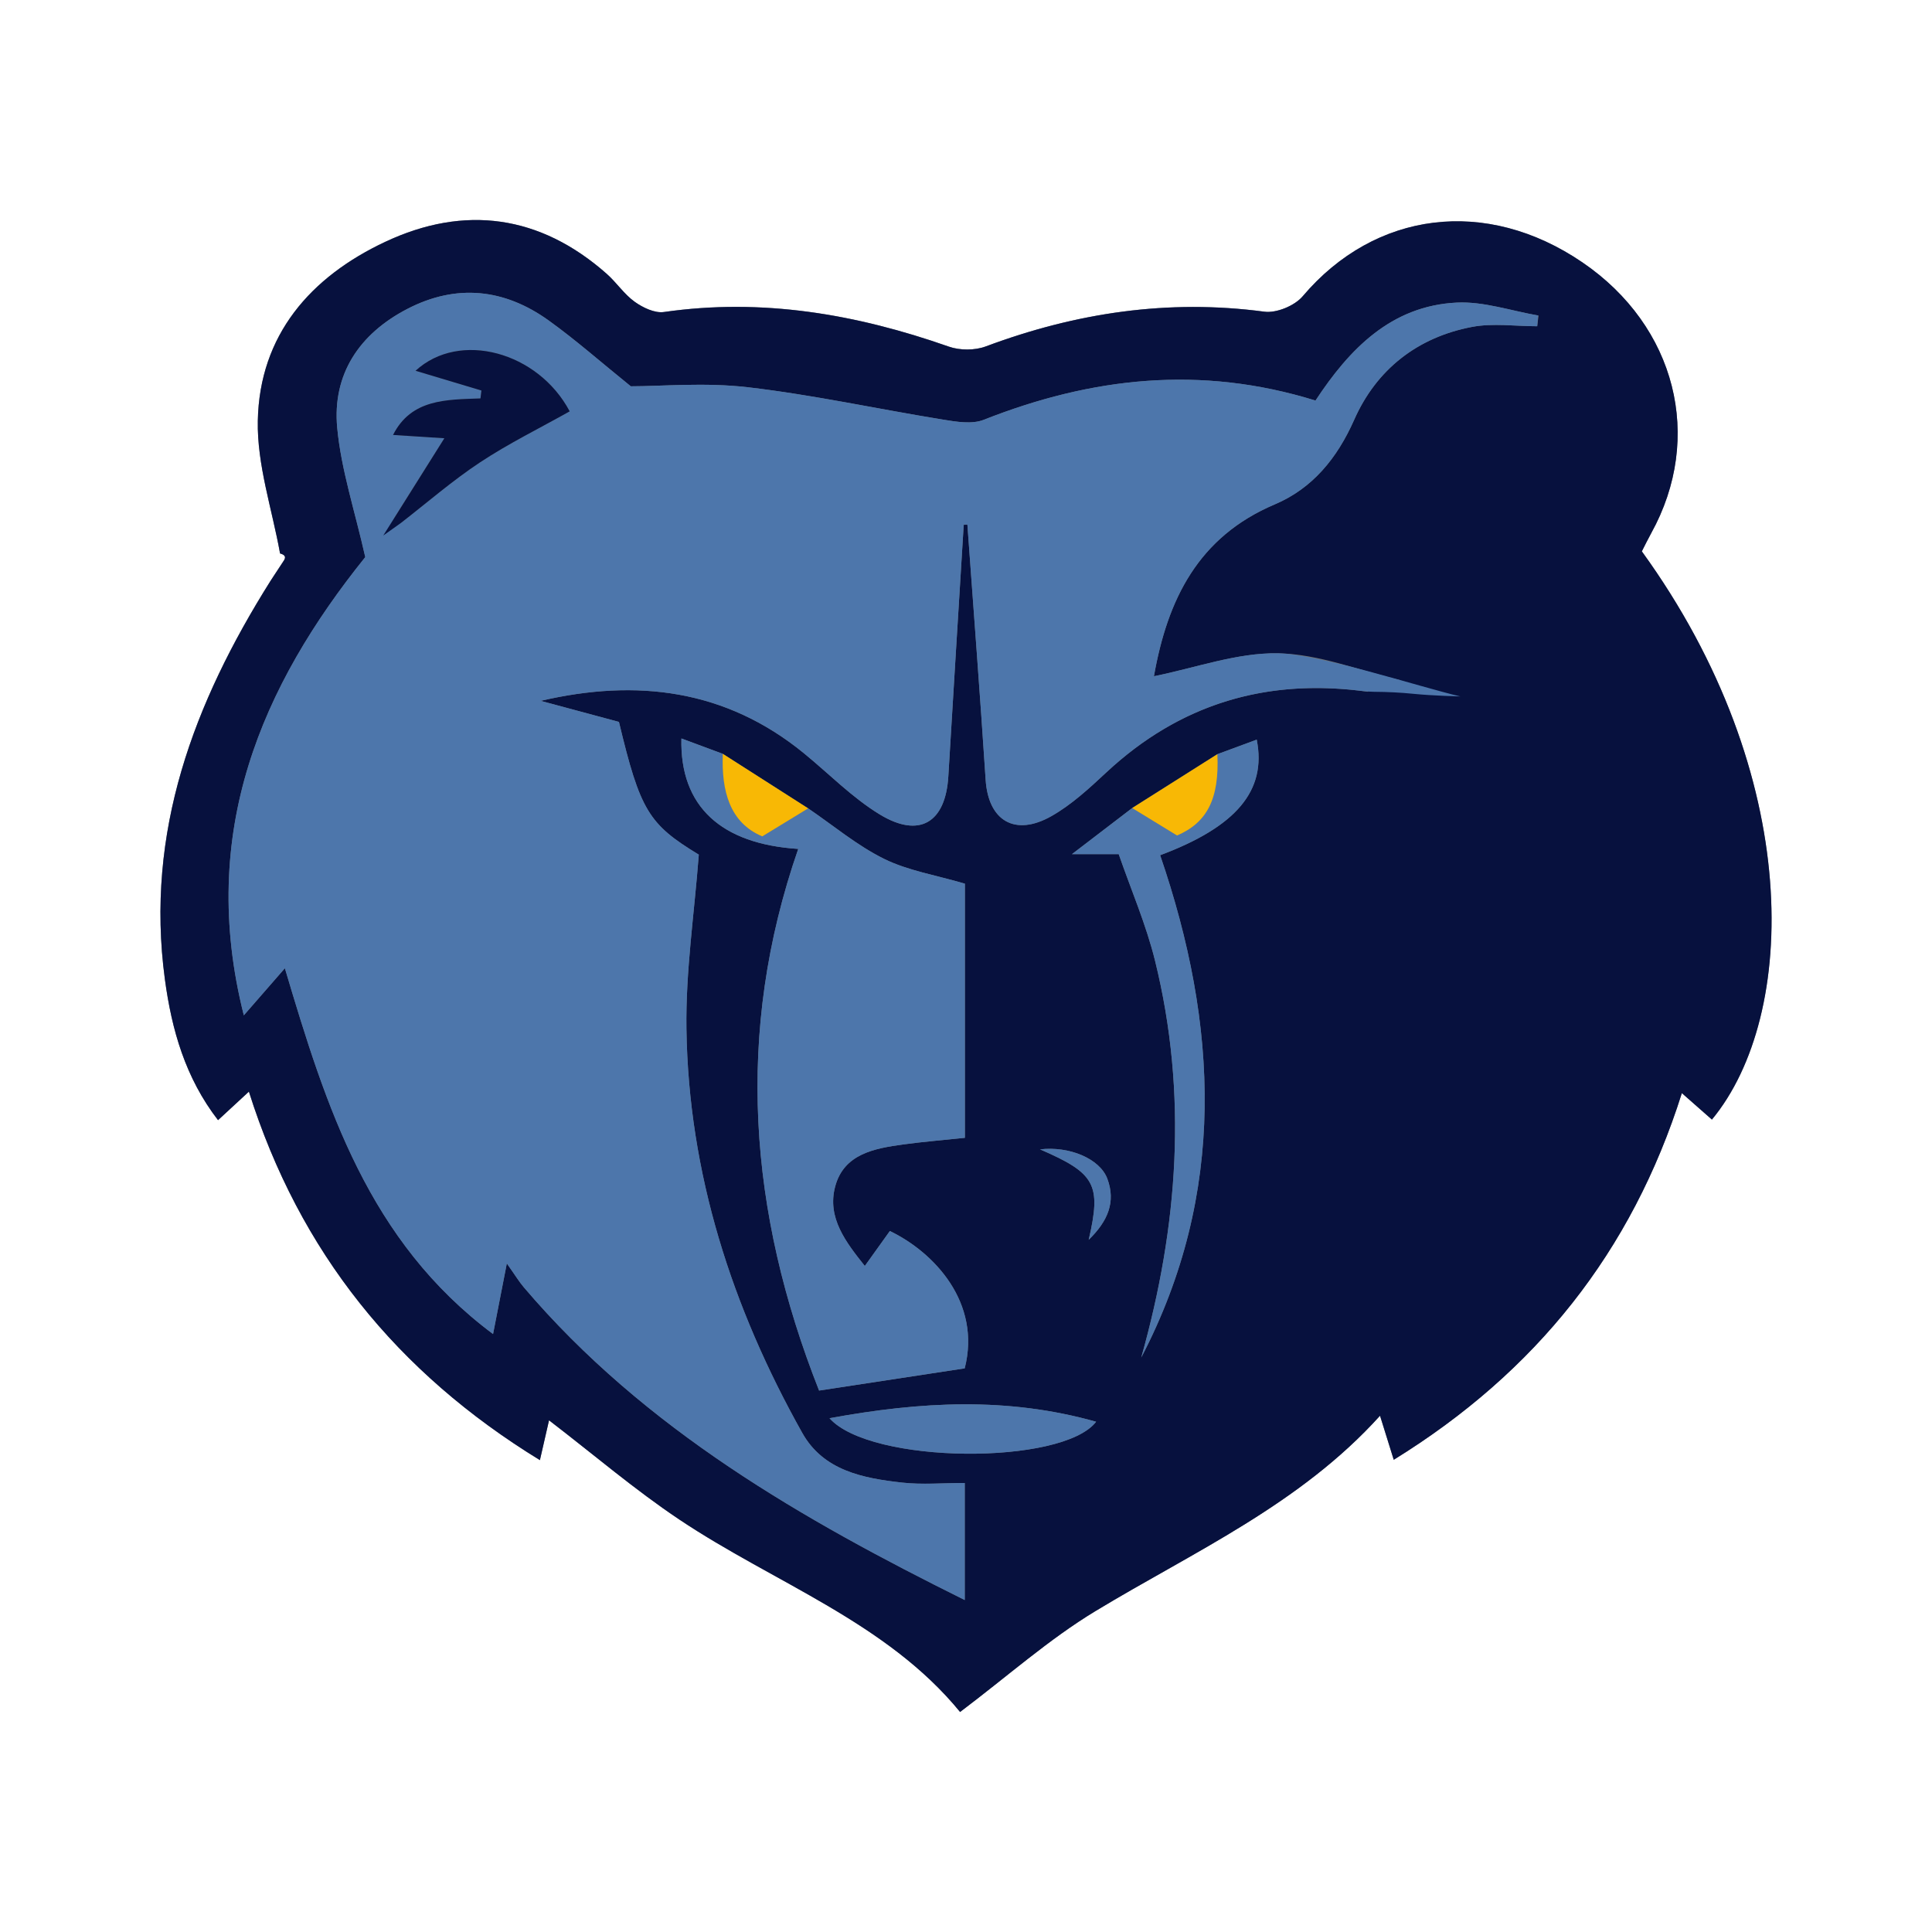
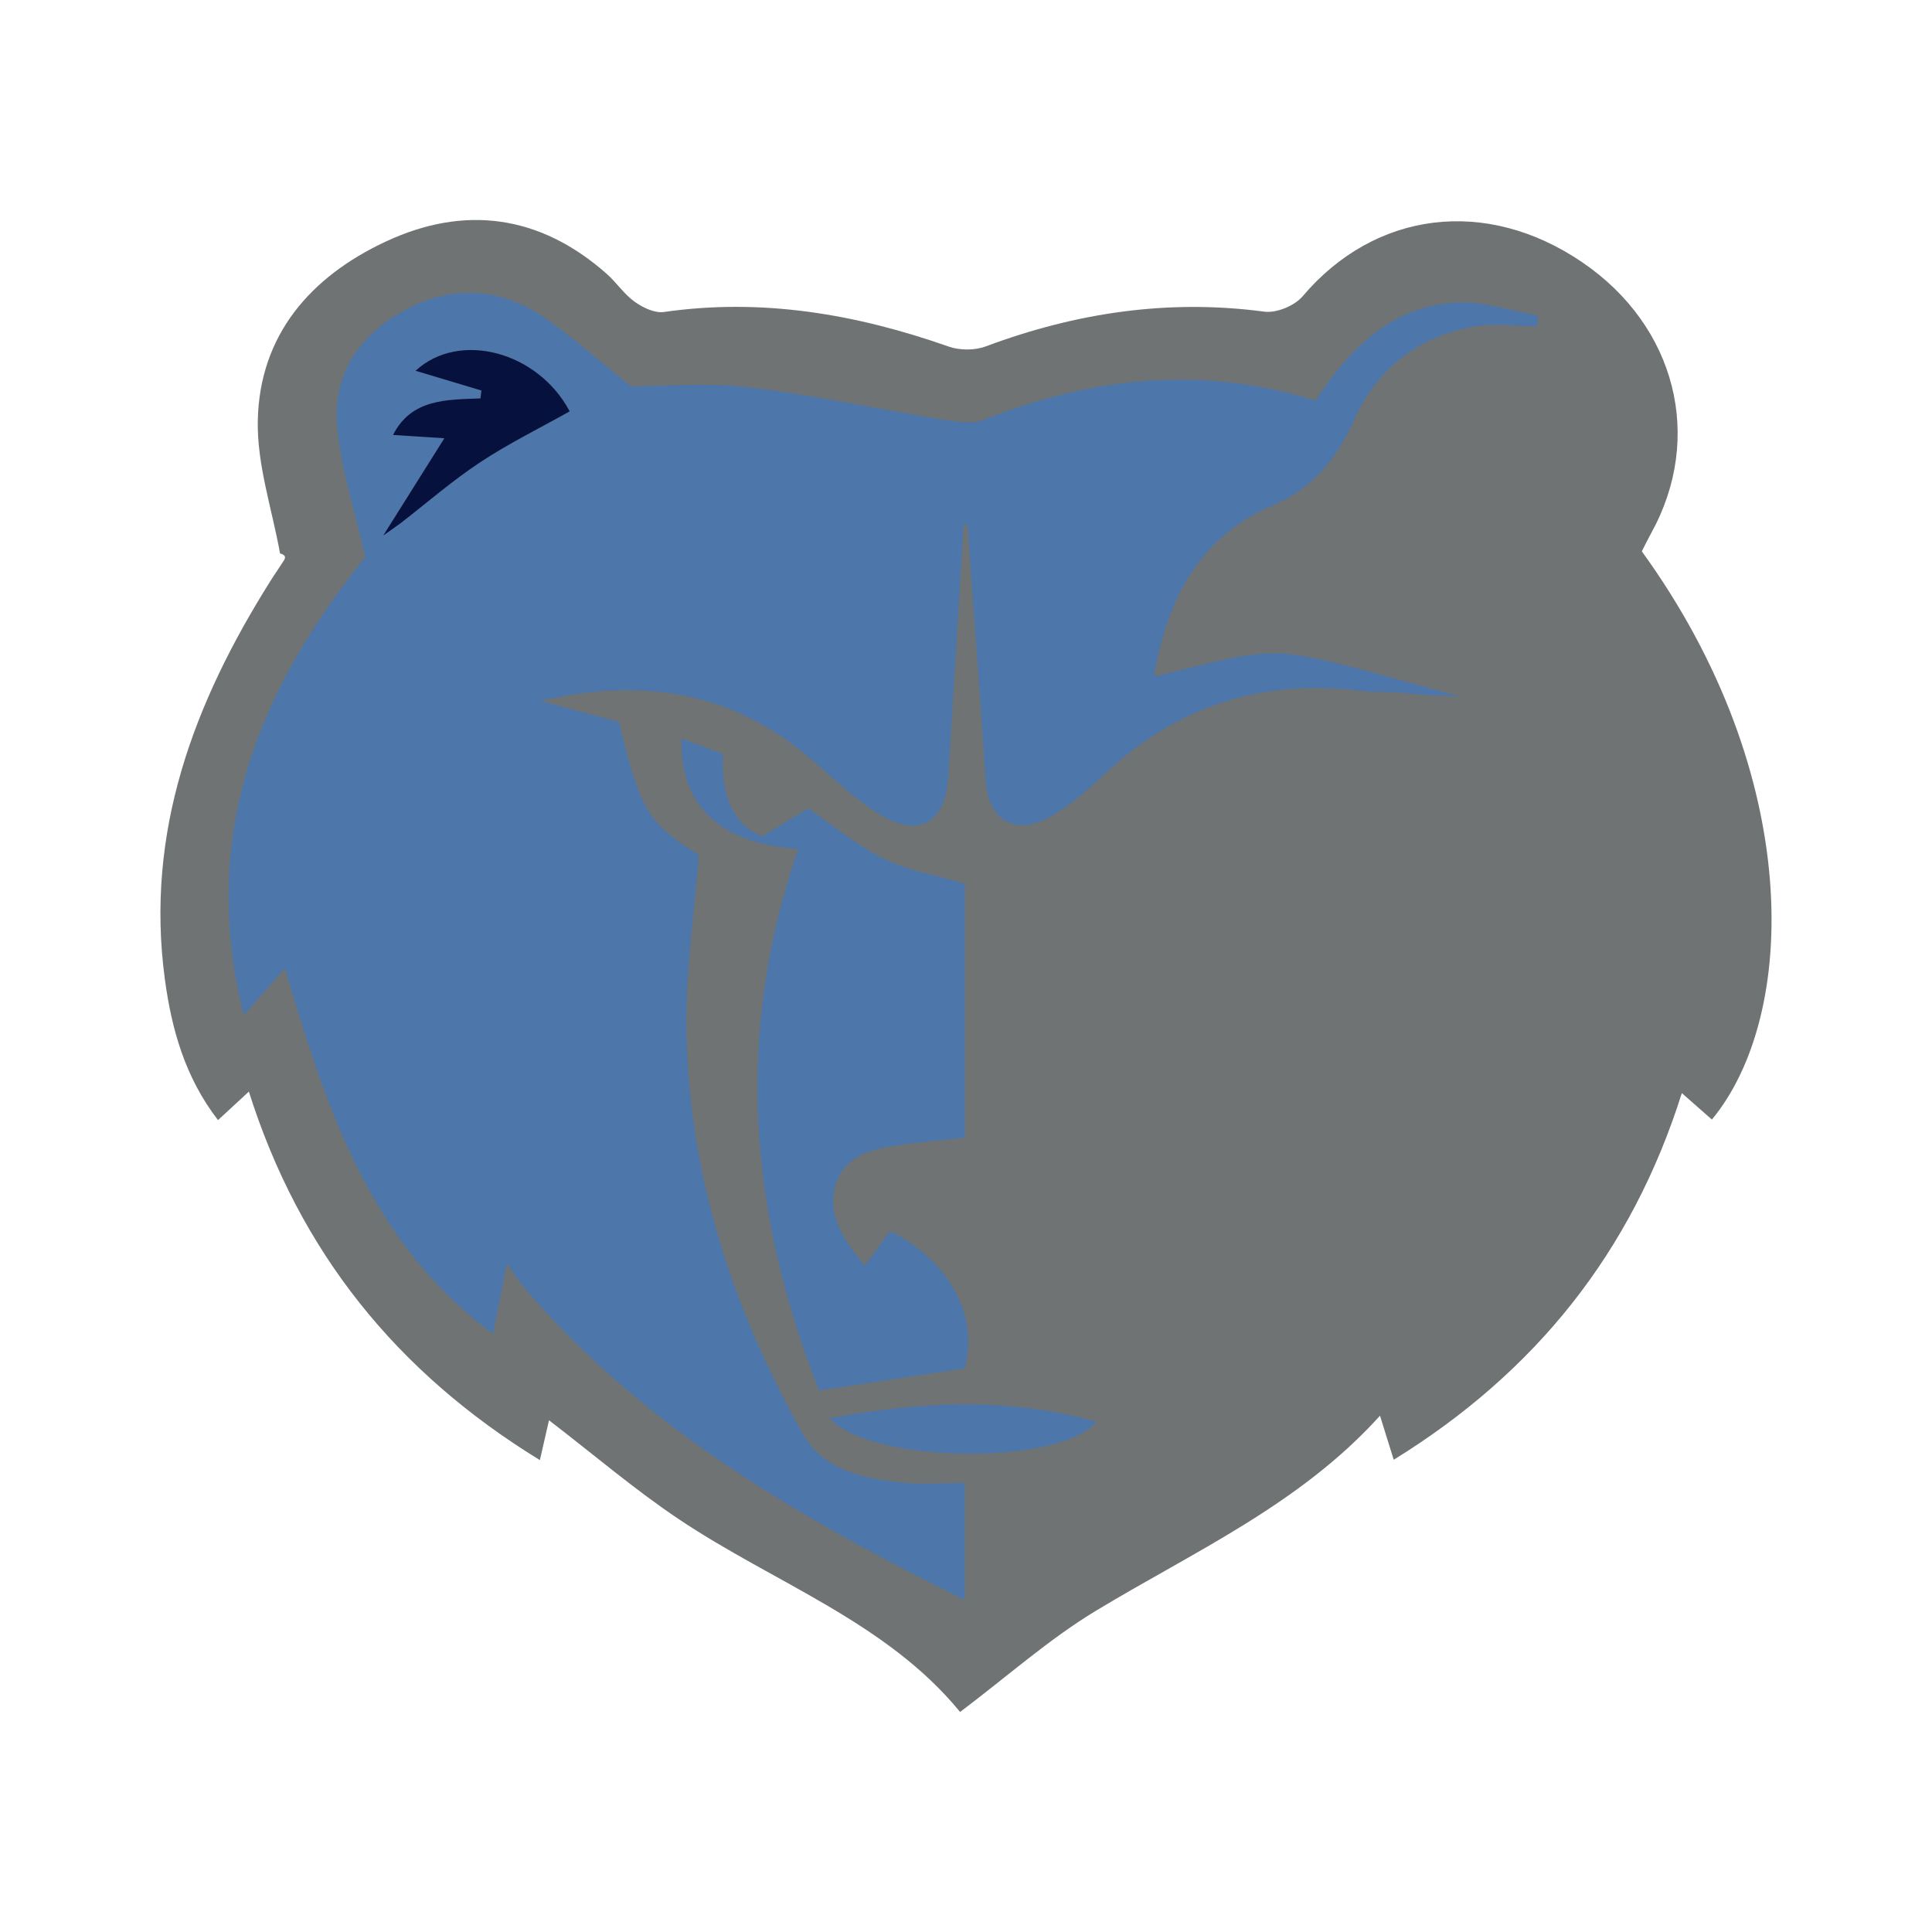
<svg xmlns="http://www.w3.org/2000/svg" version="1.1" id="Layer_1" x="0px" y="0px" viewBox="0 0 1150 1150" style="enable-background:new 0 0 1150 1150;" xml:space="preserve">
  <style type="text/css">
	.st0{fill:#707373;}
	.st1{fill:#07113E;}
	.st2{fill:#4D76AB;}
	.st3{fill:#F8B805;}
</style>
  <g>
    <path class="st0" d="M571.48,1019.03c28.37-21.39,52.99-43.39,80.75-60.18c58.4-35.31,121.49-63.31,169.2-116.17   c3.09,9.92,5.46,17.51,8.17,26.22c84.61-52.25,141.69-123.77,171.49-218.25c6.47,5.7,12.18,10.72,17.89,15.75   c51.25-61.91,54.86-204.86-41.71-338.23c1.71-3.32,3.52-7.09,5.54-10.75c31.55-57.01,14.77-123.25-40.86-161.22   c-57.31-39.11-123.47-30.67-166.55,20.14c-4.79,5.66-15.62,10.14-22.85,9.17c-57.24-7.62-112.08,0.62-165.79,20.68   c-6.52,2.44-15.43,2.43-22.02,0.11c-55.08-19.35-111.09-29-169.56-20.59c-5.47,0.79-12.53-2.6-17.39-6.08   c-6.31-4.51-10.82-11.47-16.71-16.68c-39.7-35.08-84.59-41.14-131.72-19.04c-44.5,20.87-74.9,55.49-75.91,106.53   c-0.52,26.23,8.52,52.65,13.24,78.98c3.79,1.02,3.2,2.75,2.24,4.27c-2.58,4.1-5.39,8.05-7.97,12.15   c-45.6,72.49-74.66,149.4-62.82,237.07c4.06,30.03,12.15,58.6,31.63,83.83c6.33-5.85,11.58-10.71,18.37-16.98   c30.22,95.65,88.19,167.23,173.22,219.35c2.39-10.45,4.04-17.62,5.43-23.71c26.67,20.46,51.05,41.35,77.56,59.07   C461.04,942.39,527.7,965.5,571.48,1019.03z" />
-     <path class="st1" d="M571.48,1019.03c-43.77-53.53-110.44-76.64-167.11-114.54c-26.5-17.72-50.89-38.61-77.56-59.07   c-1.39,6.09-3.04,13.26-5.43,23.71c-85.04-52.12-143-123.7-173.22-219.35c-6.79,6.27-12.04,11.13-18.37,16.98   c-19.48-25.23-27.58-53.8-31.63-83.83c-11.84-87.67,17.22-164.58,62.82-237.07c2.58-4.1,5.39-8.05,7.97-12.15   c0.95-1.51,1.54-3.25-2.24-4.27c-4.72-26.33-13.76-52.75-13.24-78.98c1.01-51.04,31.41-85.66,75.91-106.53   c47.14-22.1,92.03-16.04,131.72,19.04c5.9,5.21,10.4,12.16,16.71,16.68c4.87,3.48,11.92,6.86,17.39,6.08   c58.48-8.41,114.48,1.24,169.56,20.59c6.59,2.32,15.5,2.32,22.02-0.11c53.71-20.06,108.55-28.3,165.79-20.68   c7.23,0.96,18.05-3.52,22.85-9.17c43.07-50.82,109.24-59.25,166.55-20.14c55.63,37.96,72.4,104.2,40.86,161.22   c-2.02,3.66-3.84,7.43-5.54,10.75c96.58,133.37,92.96,276.32,41.71,338.23c-5.71-5.03-11.42-10.05-17.89-15.75   c-29.8,94.48-86.88,166-171.49,218.25c-2.71-8.71-5.08-16.3-8.17-26.22c-47.71,52.87-110.81,80.87-169.2,116.17   C624.46,975.64,599.85,997.64,571.48,1019.03z M673.92,480.98c-10.78,8.25-21.56,16.5-35.86,27.45c11.58,0,18.42,0,27.84,0   c7.36,21.26,16.29,41.85,21.6,63.34c19.61,79.41,13.81,158.21-8.19,236.29c50.95-97.83,45.89-197.97,11.25-299   c45.11-16.89,63.54-38.27,57.48-68.79c-8.02,2.96-15.72,5.81-23.43,8.66C707.72,459.61,690.82,470.29,673.92,480.98z    M481.04,481.17c-16.92-10.81-33.85-21.63-50.77-32.44c-7.88-2.93-15.76-5.85-24.67-9.16c-0.97,40.48,23.69,62.81,69.54,65.74   c-37.92,109.17-29.54,216.26,12.41,322.41c30.19-4.6,58.56-8.93,86.68-13.22c10-39.12-18.19-69.07-44.55-81.75   c-4.62,6.44-9.42,13.15-14.91,20.81c-11.22-14.1-22.6-28.64-17.65-47.27c5.17-19.46,23.36-22.72,40.55-25.07   c11.86-1.62,23.81-2.59,36.67-3.94c0-51.54,0-102.69,0-151.28c-17.39-5.12-33.83-7.73-48.09-14.76   C510.16,503.28,496.02,491.36,481.04,481.17z M573.64,312.45c0.73-0.07,1.46-0.14,2.19-0.2c3.66,50.64,7.57,101.27,10.87,151.93   c1.58,24.22,17.26,33.97,39.08,21.65c11.96-6.76,22.47-16.48,32.63-25.95c44.26-41.29,96.31-56.49,155.84-48.12   c0,0-0.42-6.1,5.65-6.1c0.36-2.33,13.26,1.56,13.62-0.77c-24.27-5.73-48.48-15.62-72.84-16.02c-24.4-0.4-48.96,8.66-73.81,13.65   c8.08-45.69,26.31-82.96,71.94-102.3c22.36-9.48,37.08-27.36,47.29-50.42c13.22-29.89,37.65-49.06,70.14-55.22   c12.5-2.37,25.82-0.39,38.77-0.39c0.26-2.12,0.52-4.24,0.79-6.36c-16.22-2.77-32.57-8.49-48.62-7.72   c-39.22,1.89-64.09,27.85-84.14,58.32c-68.54-21.26-133.44-13.82-197.47,11.45c-7,2.76-16.27,1.18-24.21-0.1   c-38.78-6.29-77.27-14.74-116.24-19.28c-25.46-2.97-51.54-0.56-69.64-0.56c-17.73-14.3-32.75-27.6-48.97-39.24   c-26.35-18.91-54.93-21.93-84.09-6.8c-28.4,14.74-44.69,38.75-41.69,70.77c2.33,24.86,10.43,49.17,16.7,76.94   c-61.59,76.54-99.85,163.78-72.29,272.75c9.51-10.91,16.4-18.82,24.43-28.03c24.61,82.78,49.78,162.43,123.92,217.74   c2.81-14.4,4.99-25.56,8.2-42.02c5.11,7.21,7.32,10.9,10.07,14.14C383.86,851,478.3,904.76,574.26,952.41c0-20.54,0-44,0-69.67   c-13.22,0-25.36,1.09-37.23-0.23c-23.22-2.58-46.88-7.08-59.48-29.56c-41.87-74.65-67.71-154.46-68.96-240.53   c-0.5-34.2,4.69-68.48,7.36-103.7c-29.82-18.08-34.9-26.18-47.53-79.01c-14.84-3.99-30.72-8.26-46.6-12.53   c57.18-13.34,110.12-6.82,156.58,31.09c15.01,12.25,28.8,26.48,45.18,36.47c23.75,14.48,39.26,4.87,40.9-22.62   C567.46,412.22,570.58,362.34,573.64,312.45z M652.45,846.27c-52.87-14.88-104.35-12.05-158.69-2.09   C518.15,871.65,632.46,872.32,652.45,846.27z M648.04,737.98c11.51-11.2,16.18-22.61,11.11-36.3   c-4.47-12.08-22.78-19.59-40.06-17.53C651.95,698.38,655.7,704.97,648.04,737.98z" />
    <path class="st2" d="M573.65,312.26c-3.06,49.95-6.19,99.9-9.17,149.85c-1.64,27.49-17.16,37.11-40.9,22.62   c-16.38-9.99-30.17-24.22-45.18-36.47c-46.46-37.91-99.41-44.43-156.58-31.09c15.88,4.27,31.76,8.54,46.6,12.53   c12.64,52.83,17.72,60.93,47.53,79.01c-2.67,35.22-7.86,69.5-7.36,103.7c1.25,86.08,27.09,165.88,68.96,240.53   c12.6,22.47,36.26,26.97,59.48,29.56c11.87,1.32,24.01,0.23,37.23,0.23v69.67C478.3,904.76,383.86,851,311.75,766.19   c-2.75-3.23-4.96-6.92-10.07-14.14c-3.21,16.46-5.39,27.63-8.2,42.02c-74.15-55.31-99.31-134.96-123.92-217.74   c-8.03,9.21-14.92,17.12-24.43,28.03c-27.56-108.97,10.7-196.21,72.29-272.75c-6.26-27.77-14.37-52.09-16.7-76.94   c-3-32.02,13.29-56.03,41.69-70.77c29.15-15.13,57.73-12.11,84.09,6.8c16.22,11.64,31.24,24.94,48.97,39.24   c18.1,0,44.18-2.41,69.64,0.56c38.96,4.54,77.46,12.99,116.24,19.28c7.94,1.29,17.21,2.87,24.21,0.1   c64.03-25.26,128.93-32.71,197.47-11.45c20.04-30.47,44.92-56.43,84.14-58.32c15.95-0.77,32.22,4.89,48.34,7.67   c-0.31,3.94-0.2,2.47-0.51,6.41c-12.95,0-26.27-1.98-38.77,0.39c-32.49,6.16-56.92,25.33-70.14,55.22   c-10.2,23.06-24.92,40.94-47.29,50.42c-45.62,19.34-63.86,56.61-71.94,102.3c24.85-4.99,49.41-14.06,73.81-13.65   c24.36,0.4,84.28,19.95,108.56,25.68c0,0-16.82-0.44-27.67-1.54c-7.89-0.8-15.81-1.18-23.74-1.23l0,0   c-2.38-0.01-4.75-0.2-7.12-0.49c-58.06-7.29-108.91,8.12-152.3,48.59c-10.15,9.47-20.67,19.19-32.63,25.95   c-21.81,12.32-37.5,2.57-39.08-21.65c-3.3-50.67-7.21-101.29-10.87-151.93C574.47,312.25,575.02,312.25,573.65,312.26z    M264.5,260.87c-11.06,17.55-20.59,32.68-30.12,47.81c1.39,0.89,2.78,1.78,4.17,2.67c15.7-12.16,30.76-25.3,47.29-36.21   c16.99-11.22,35.41-20.26,53.26-30.29c-18.79-35.43-65.54-48.26-91.75-24.16c12.87,3.86,26.04,7.81,39.21,11.76   c-0.19,1.57-0.37,3.13-0.56,4.7c-20.32,0.75-41.2,0.29-52.04,21.74C244.44,259.57,254.23,260.21,264.5,260.87z" />
    <path class="st2" d="M481.04,481.17c14.99,10.19,29.12,22.12,45.21,30.06c14.26,7.03,30.7,9.64,48.09,14.76   c0,48.59,0,99.74,0,151.28c-12.86,1.36-24.81,2.32-36.67,3.94c-17.19,2.35-35.38,5.61-40.55,25.07   c-4.95,18.63,6.43,33.16,17.65,47.27c5.49-7.66,10.29-14.37,14.91-20.81c26.36,12.69,54.54,42.64,44.55,81.75   c-28.12,4.29-56.49,8.61-86.68,13.22c-41.95-106.15-50.33-213.24-12.41-322.41c-45.85-2.93-70.51-25.26-69.54-65.74   c8.92,3.31,16.8,6.24,24.67,9.16c-0.91,22.12,4.14,41.01,23.48,49.1C464.4,491.32,472.72,486.24,481.04,481.17z" />
-     <path class="st2" d="M724.62,448.92c7.7-2.85,15.41-5.7,23.43-8.66c6.06,30.52-12.38,51.9-57.48,68.79   c34.64,101.03,39.7,201.16-11.25,299c22-78.08,27.8-156.88,8.19-236.29c-5.31-21.49-14.24-42.09-21.6-63.34   c-9.41,0-16.25,0-27.84,0c14.3-10.94,25.08-19.19,35.86-27.44c8.33,5.1,16.67,10.2,26.7,16.33   C718.3,489.73,725.9,475.79,724.62,448.92z" />
    <path class="st2" d="M652.45,846.27c-20,26.05-134.3,25.38-158.69-2.09C548.1,834.22,599.58,831.39,652.45,846.27z" />
-     <path class="st3" d="M724.62,448.92c1.28,26.87-6.32,40.8-23.99,48.39c-10.03-6.14-18.37-11.23-26.7-16.33   C690.82,470.29,707.72,459.61,724.62,448.92z" />
-     <path class="st3" d="M481.04,481.17c-8.32,5.08-16.64,10.15-27.3,16.66c-19.34-8.09-24.38-26.98-23.48-49.1   C447.19,459.54,464.11,470.35,481.04,481.17z" />
-     <path class="st2" d="M648.04,737.98c7.66-33.01,3.91-39.6-28.95-53.83c17.28-2.05,35.58,5.46,40.06,17.53   C664.22,715.37,659.55,726.78,648.04,737.98z" />
    <path class="st1" d="M264.5,260.87c-10.27-0.66-20.06-1.3-30.54-1.98c10.84-21.45,31.73-20.99,52.04-21.74   c0.19-1.57,0.37-3.13,0.56-4.7c-13.17-3.95-26.35-7.9-39.21-11.76c26.21-24.09,72.96-11.27,91.75,24.16   c-17.85,10.03-36.27,19.07-53.26,30.29c-16.53,10.91-31.59,24.05-47.29,36.21l-10.43,7.43   C237.64,303.65,253.44,278.43,264.5,260.87z" />
  </g>
</svg>